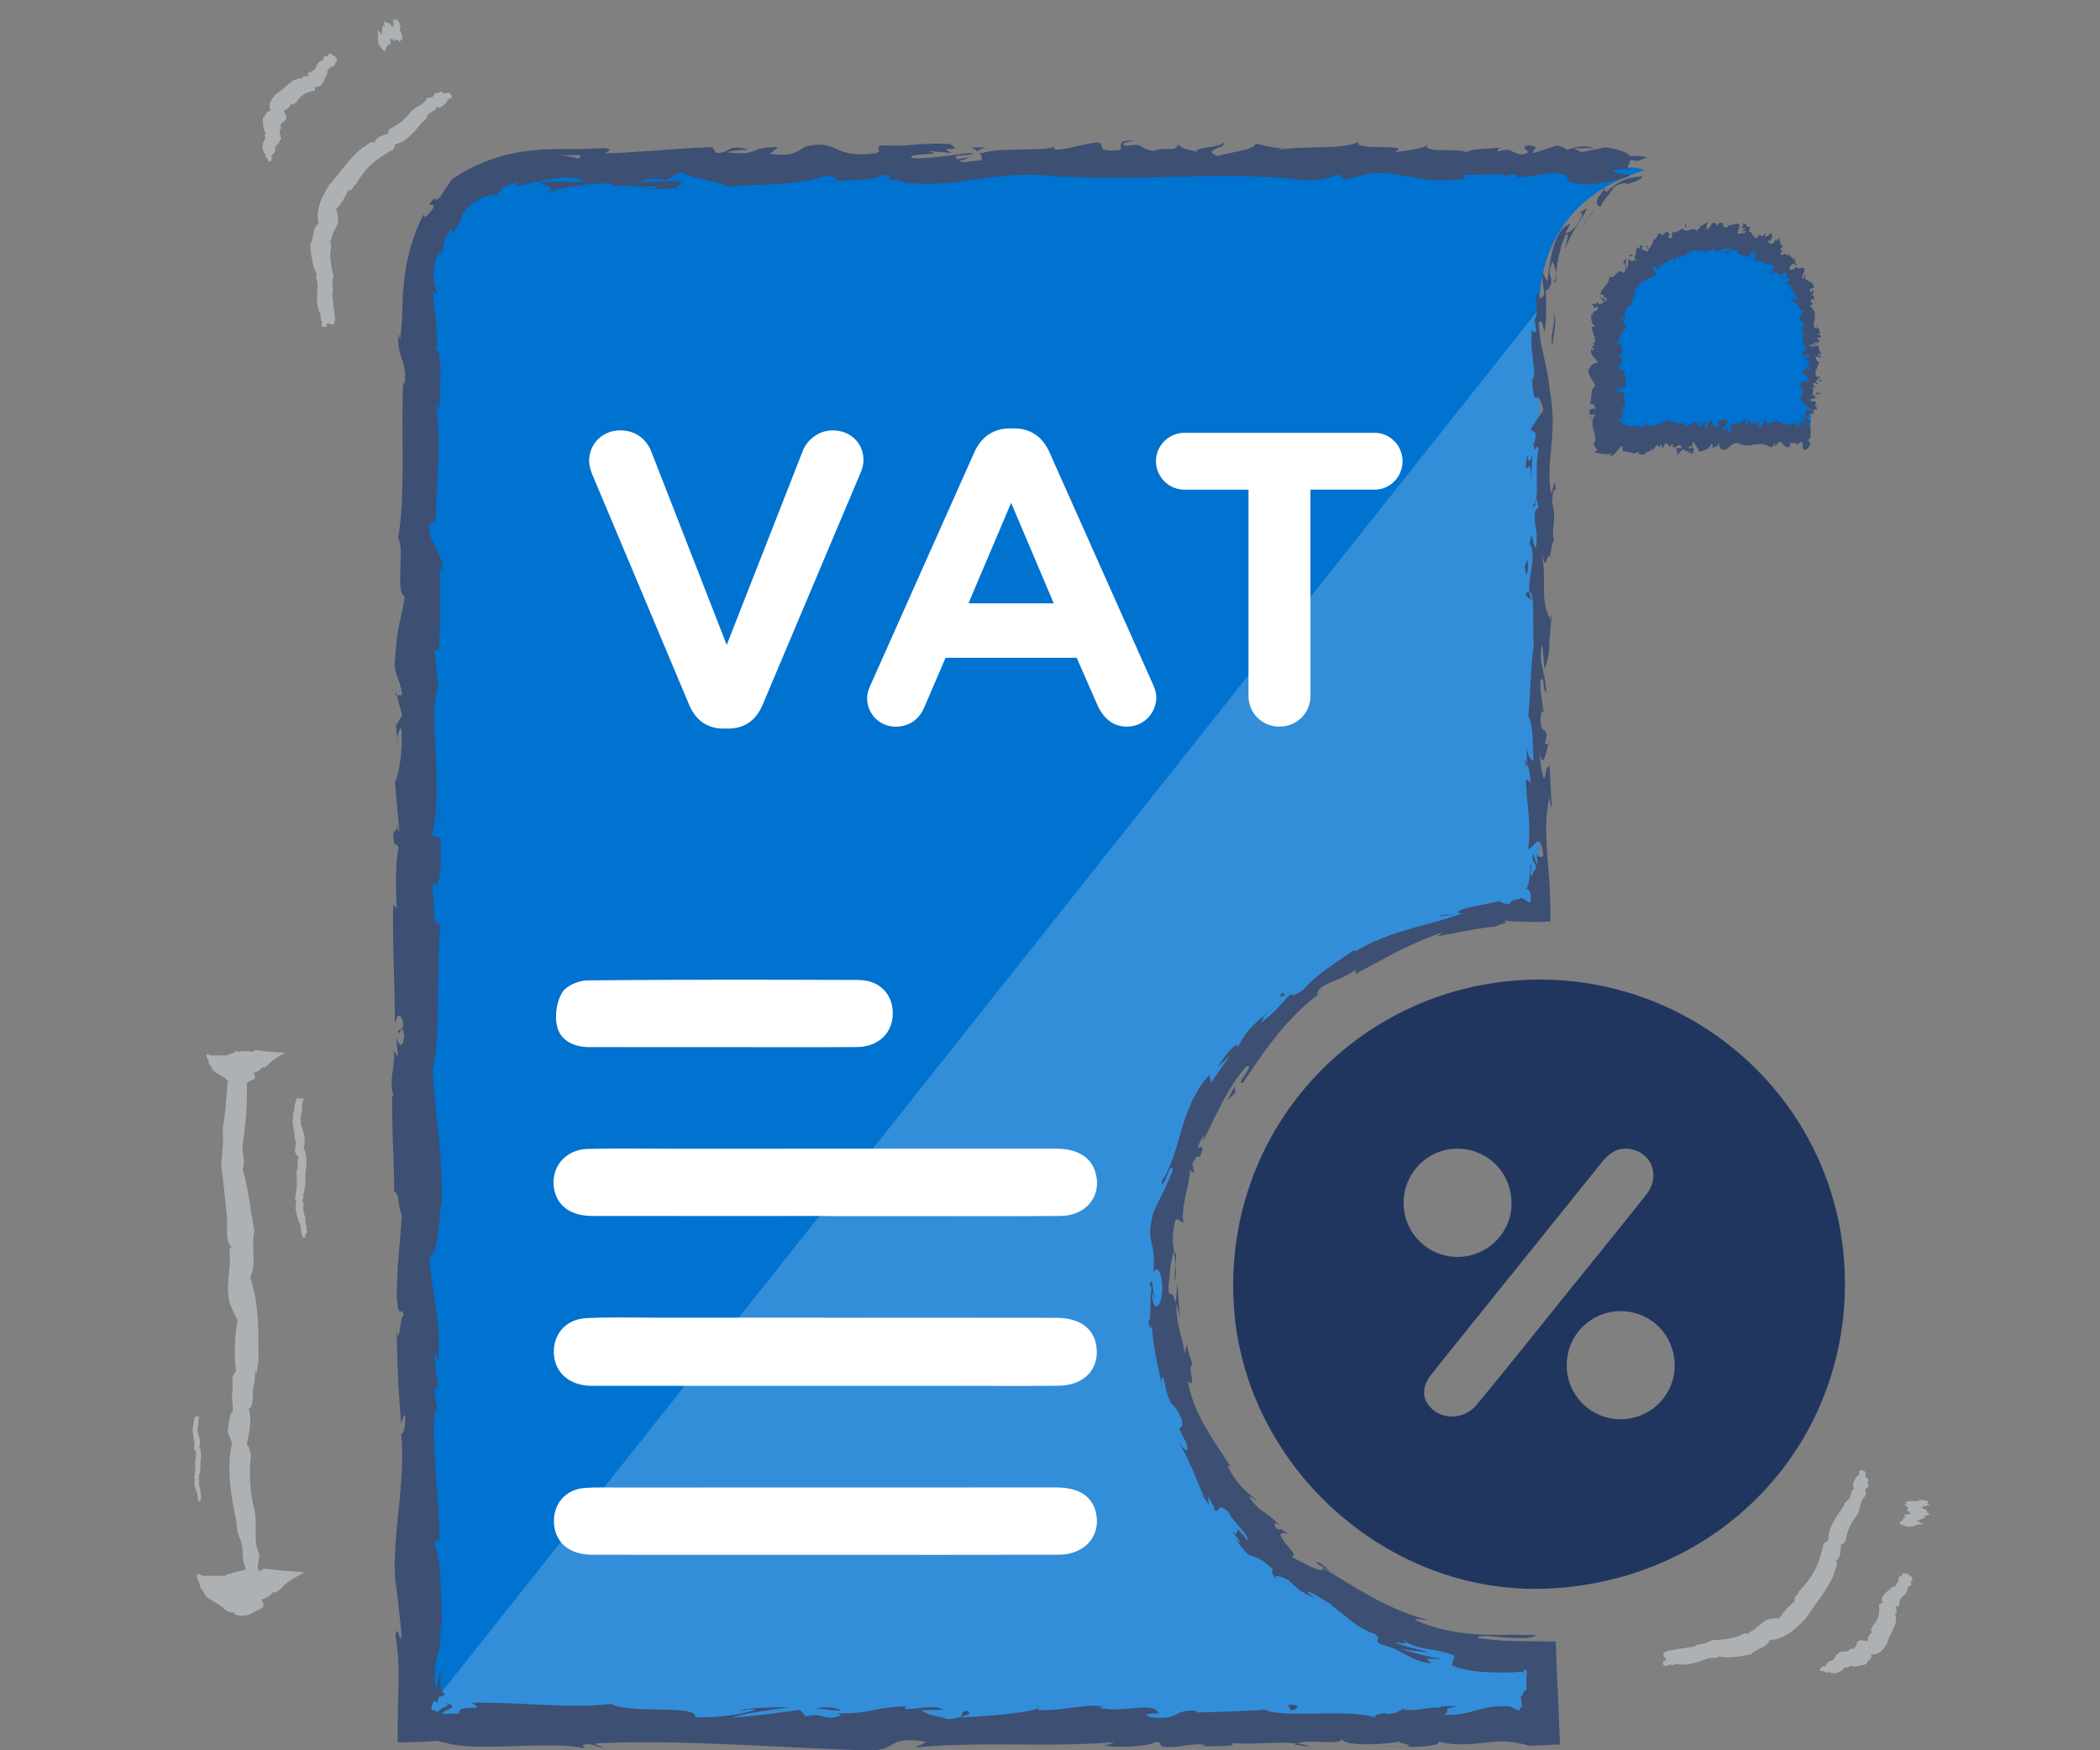
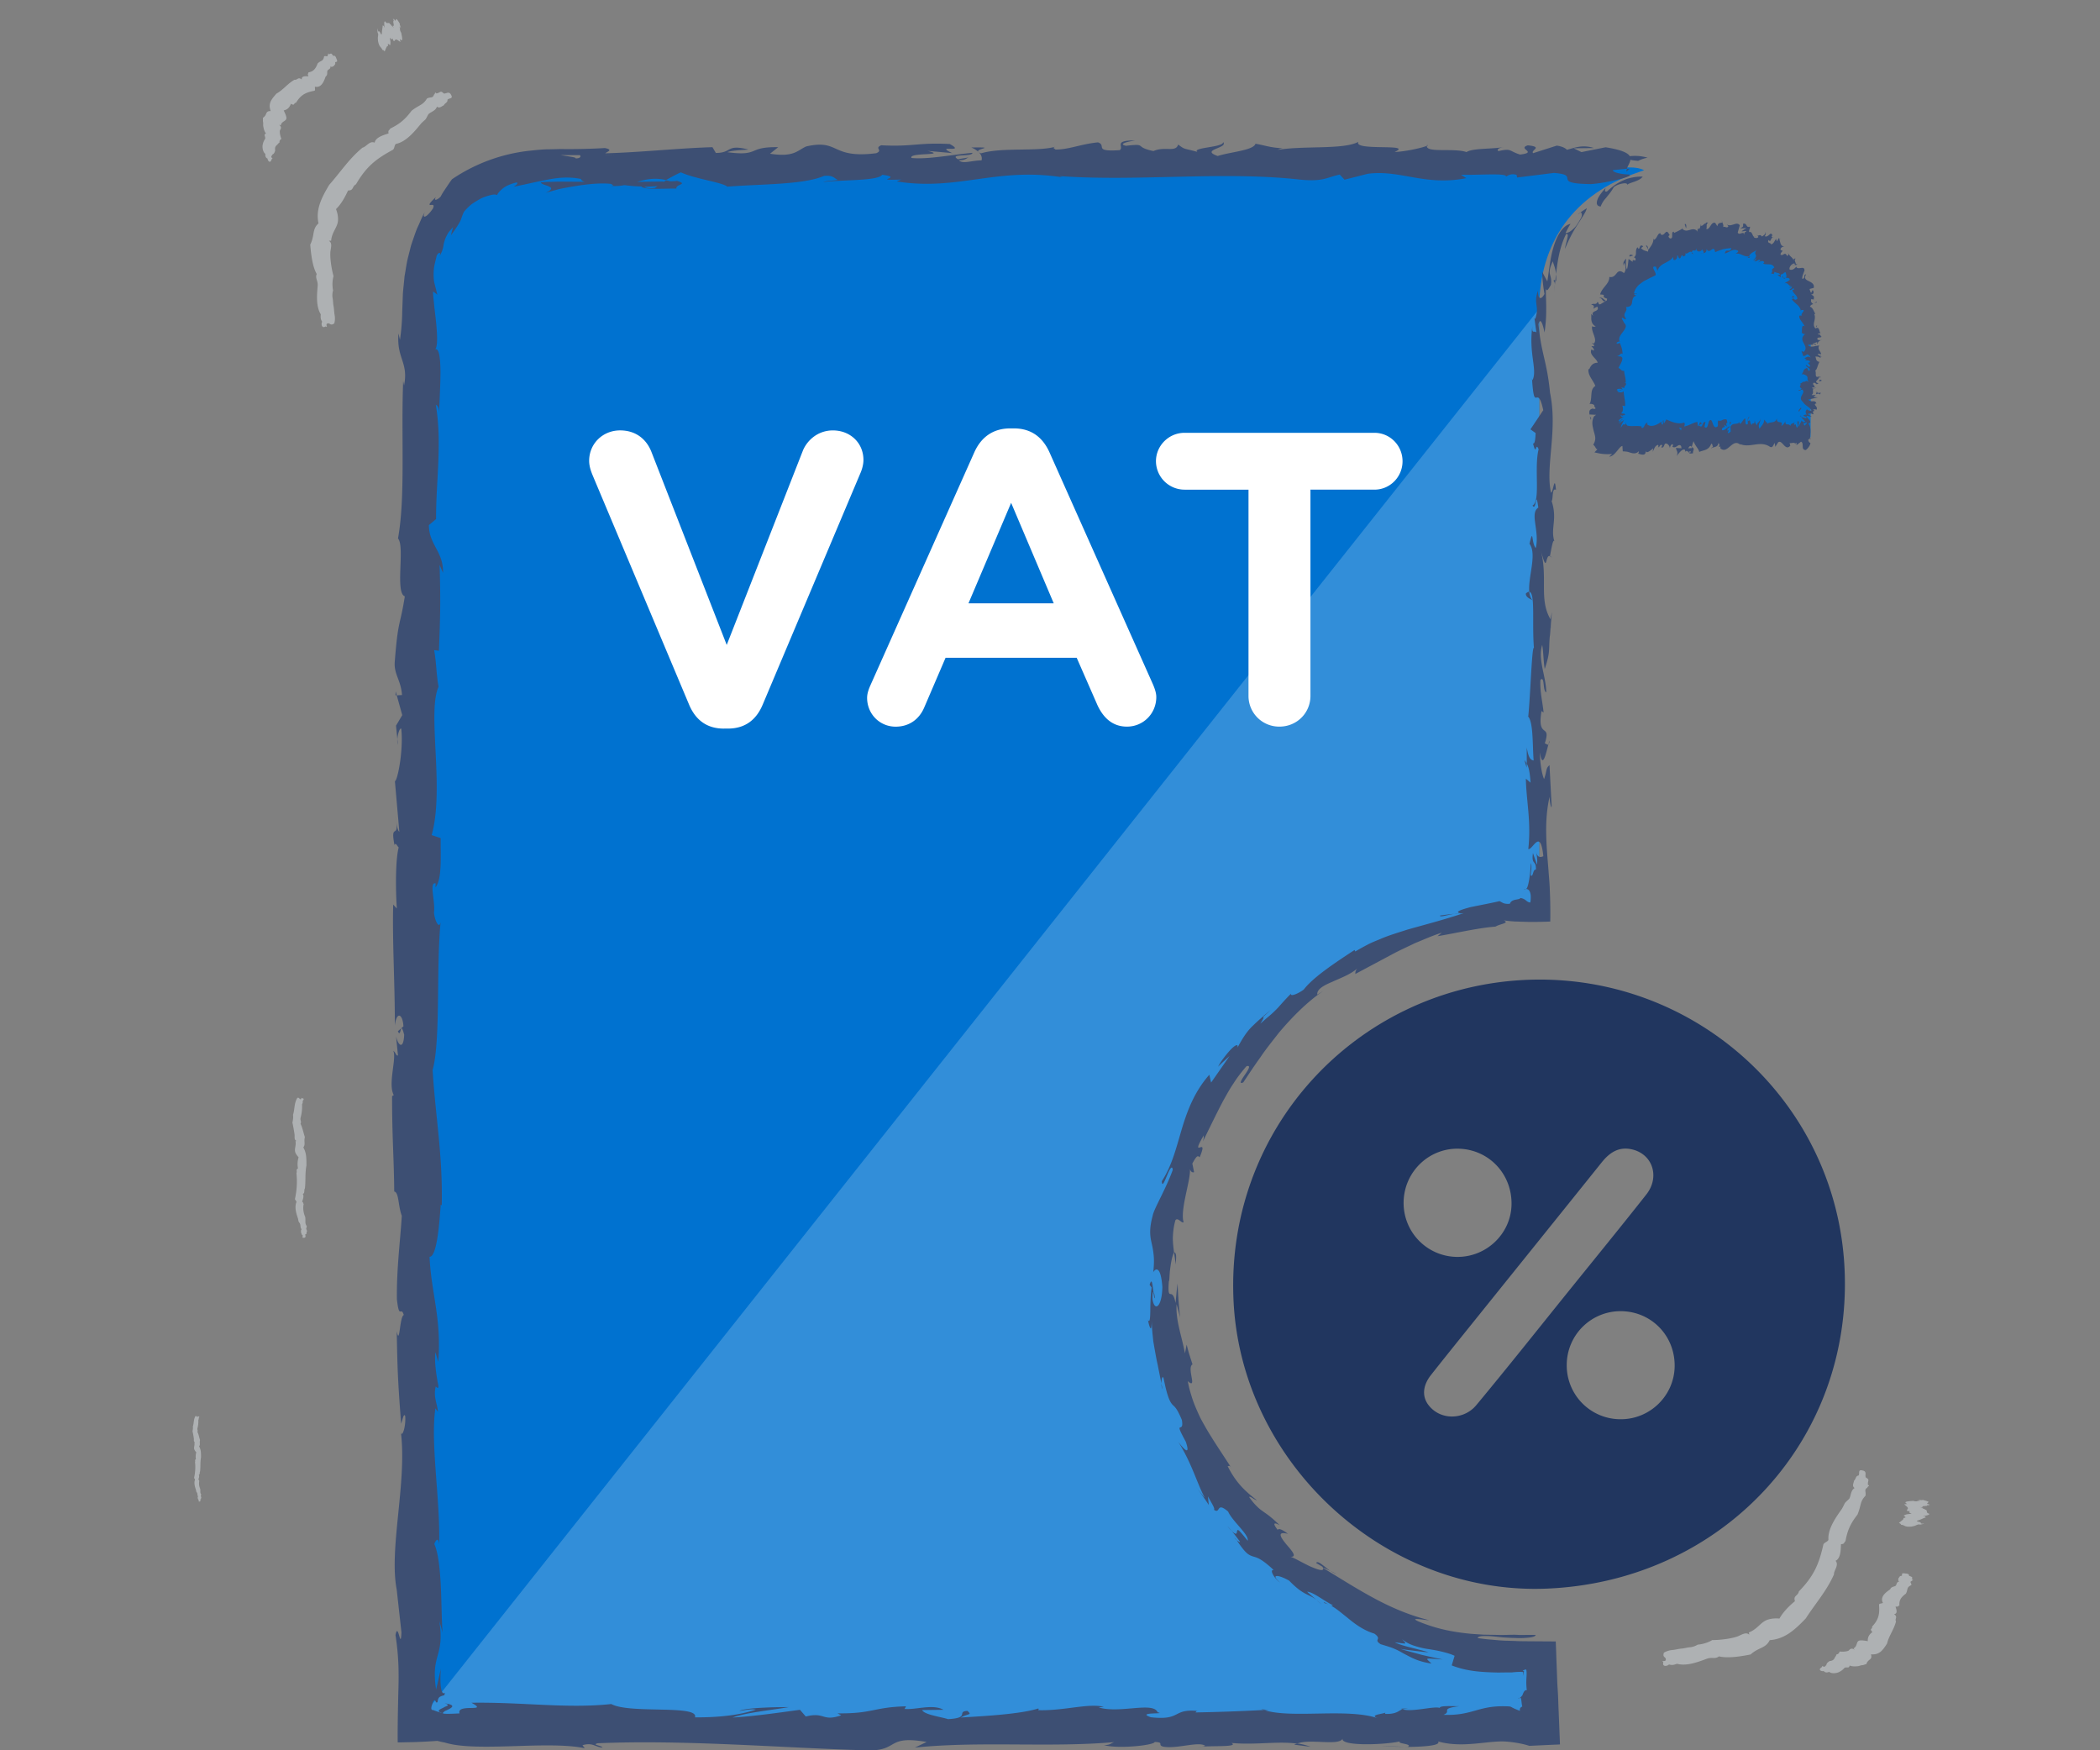
<svg xmlns="http://www.w3.org/2000/svg" width="120" height="100" fill="none" viewBox="0 0 120 100">
  <rect x="0" y="0" width="120" height="100" fill="#808080" stroke="none" />
  <g clip-path="url(#a)">
    <path fill="#AEB1B3" fill-rule="evenodd" d="M25.77 5.41c.163.266-.154.176-.203.301.028.143-.153.177-.202.302-.136.063-.262.201-.398.077-.066.236-.317.284-.478.426-.059.087-.108.209-.167.295-.094.094-.16.143-.251.237-.332.399-.841 1.058-1.452 1.176-.094.094-.066.236-.16.33-.98.527-1.532.968-2.118 1.978-.237.122-.115.358-.453.35-.182.41-.405.789-.687 1.066.08.209.115.39.115.573.014.444-.35.701-.394 1.232 0 0-.15-.007-.109.021.217.146.056.472.063.694-.014.302.056.847.182 1.306a1.85 1.85 0 0 0-.025.822.954.954 0 0 0-.024.451c.028.143.02.295.056.472.027.143.027.33.055.472a1.1 1.1 0 0 1-.017.486c-.23.157-.23-.027-.373 0-.182.035.055.288-.115.17-.269.164-.265-.208-.203-.26-.108-.166-.094-.281-.084-.43-.279-.465-.22-1.111-.174-1.642.014-.302-.157-.417-.056-.66-.23-.402-.32-1.055-.37-1.68.27-.537.091-.874.471-1.21-.15-.754.105-1.361.614-2.205.642-.722 1.13-1.489 1.902-2.124.216-.042.404-.413.694-.285.052-.309.513-.437.795-.527-.042-.215.046-.156.095-.278.512-.25.837-.5 1.22-1.02.454-.351.65-.313.876-.695.202-.114.338.007.405-.229.073-.014.038-.194.136-.062.251-.049.223-.195.411-.007.12.059.3-.16.423.076zm-6.552-2.073c.13.274-.045.156-.066.236.028.142-.052.122-.073.201-.073.014-.13.101-.189 0 0 .188-.115.17-.174.257-.028.042-.007.15-.028.23-.02.08-.06.086-.087.128-.094.277-.248.645-.6.565-.028.042.035.181-.028.23-.506.097-.778.225-1.06.69-.15-.007-.039.195-.29.056-.073.201-.196.337-.412.378.063.136.13.274.15.382.05.25-.261.201-.317.472 0 0-.122-.052-.08-.02.178.152.048.25.027.329-.014.114.028.33.091.465-.101.056-.122.135-.108.208-.101.056-.122.136-.16.143-.028.041-.13.1-.088.315-.094.278-.122.136-.202.302-.087.129.136.122 0 .188-.087.316-.251.048-.23-.028-.122-.052-.143-.16-.13-.274-.128-.087-.17-.302-.163-.451a.876.876 0 0 1 .146-.403c.053-.121-.122-.236.053-.309-.102-.128-.13-.274-.157-.416-.014-.073.007-.15-.014-.257-.014-.073.007-.15-.007-.222.268-.164.108-.393.446-.386-.164-.45.053-.68.328-.996.405-.229.635-.573 1.04-.798.157.045.188-.188.411-.007-.041-.215.224-.194.377-.184-.08-.208.014-.115-.007-.222.29-.056.412-.191.534-.514.188-.187.317-.1.37-.406.1-.056.202.073.209-.08.035-.007.007-.15.066-.048.115.013.088-.129.244.1.007.031.095-.097.178.146zm3.552-2.11c.163.267.055.1.07.173.062.136.02.108.07.174 0 0 .006.035-.088-.06.07.174.02.108.035.181.007.035.02.108.07.174l.02.107c.035.181.091.466-.1.243l.034.181c-.216-.146-.265-.208-.345-.045-.056-.1-.014.114-.108-.167-.021.08-.06.087-.157-.045.028.142.055.288.035.365 0 .187-.088-.06-.143.027l-.014-.073c.049.25-.007.15-.039.195-.028.041-.08.163-.129.284-.049-.066-.094-.093-.129-.086-.08-.209-.17-.115-.251-.51-.021-.296 0-.188.007-.337.007-.15-.007-.035-.035-.18-.028-.33.007-.15.021-.08-.007-.035.007.034.049.065.02-.08.087.06.143.16.042.028.007-.15.035-.007-.007-.222.045-.344.045-.531.063.135.014-.115.108.167-.042-.403 0-.372.039-.379.108.167.122.052.244.101.063.135.028-.042.157.229-.07-.174.028-.042.087.059-.07-.174-.014-.073-.07-.174.094.094.08.021.039-.194-.007-.07.083.024-.028-.177 0 0 .1.129.035-.007 0 0-.063-.135 0 0 .048.066-.014-.073.1.129.095-.09.036-.191.193.038zm83.856 83.193c.242.135.091.148.112.415.16.064-.034.079-.027.157-.221.132-.058.234-.115.47-.321.333-.227.517-.454 1.073-.42.533-.581.933-.686 1.517-.109.084-.028.156-.257.174-.012.31-.012.81-.309.948.215.252-.109.547-.091.776-.423.957-1.061 1.66-1.611 2.515-.711.75-1.258 1.18-2.062 1.243-.233.481-.626.397-1.092.818-.647.13-1.334.223-1.808.108-.218.172-.384.03-.684.133-.526.195-1.16.439-1.714.291-.151.052-.263.1-.46.037-.033.078-.411.186-.32-.13-.167-.141.157.027.142-.165-.012-.154-.203-.1-.11-.376.15-.09.337-.142.49-.154.155-.012.343-.066.497-.078.19-.015.341-.066.496-.078.154-.012.305-.063.45-.15.309-.025.608-.127.829-.26.502-.002 1.073-.087 1.376-.186.226-.057.517-.31.722-.135.043.036-.009-.115-.009-.115.526-.195.684-.631 1.137-.746.188-.054.381-.069.614-.048.203-.36.523-.695.886-.993-.106-.337.169-.282.224-.556.855-.876 1.149-1.553 1.403-2.69.066-.12.22-.132.287-.253-.054-.65.469-1.344.78-1.793.067-.12.1-.201.166-.322.07-.081.179-.168.251-.25.1-.201.079-.466.3-.601-.164-.103-.061-.265-.034-.421.109-.085.094-.277.248-.29.109-.083-.069-.378.248-.288.273.048.097.295.185.403zm2.473 5.617c.278.093.124.105.172.217.118.03-.036.042-.033.078-.151.051.009.114-.021.232-.297.138-.173.243-.309.487-.29.217-.393.38-.369.683-.115.009.006.075-.226.057.051.15.148.412-.082.43.245.172.021.268.112.416-.115.469-.399.8-.514 1.272-.242.364-.412.647-.917.61.106.338-.172.245-.263.56-.075.007-.151.052-.226.058-.115.009-.188.054-.266.06-.155.012-.309.024-.466-.04-.024.196-.188.055-.296.14a.915.915 0 0 1-.366.258c-.152.051-.381.07-.505-.036-.112.048-.227.057-.315-.051-.072.045-.39-.046-.097-.223.028-.156.082.07.188-.054.145-.127-.009-.115.248-.289.23-.018.26-.135.293-.177-.003-.04.07-.082.1-.202.076-.006.151-.051.178-.168.158.026.387.005.499-.04.073-.045.139-.204.342-.066.042.036-.045-.072-.045-.072.26-.135.118-.433.387-.454.115-.01.272.015.429.042-.018-.229.085-.391.266-.52-.212-.214.027-.157-.024-.308.39-.415.441-.728.399-1.263.033-.078.188-.054.224-.097-.182-.33.145-.59.402-.764.036-.042.033-.078.106-.123.072-.045.187-.054.224-.096.069-.081.024-.196.211-.247-.118-.03-.048-.111-.054-.186.072-.046.03-.118.181-.13.073-.045-.093-.183.221-.132.278.018.172.141.212.138zm1.017-4.119c.236.058.079.033.161.064.157.027 0 0 0 0-.157-.028.003.039.003.039-.236-.058-.115.009-.191.015-.23.018-.308.024-.184.093-.118-.03 0 0-.197-.024.118.03.278.093.082.07.314.05.121.065.278.092.085.109-.027.157.172.217.003.04.046.072-.374.144.311.013.042.037.199.06-.187.055-.296.139-.526.196.154-.012-.039.003.003.04.118.03.275.053.203.098.042.037.117.03.078.034.076-.006.269-.021-.072.045-.155.012-.043-.036-.191.015-.151.051-.036.042-.339.105-.423.033-.353-.087-.589-.105-.003-.04-.046-.072-.124-.106.109-.084.218-.171.254-.213.036-.042-.082-.07.184-.093a4.414 4.414 0 0 1-.075.006c.069-.082-.203-.1-.012-.154.072-.045.226-.057.381-.069-.161-.063-.164-.102-.091-.147-.312-.012-.079-.034-.2-.06.145-.127.064-.16-.142-.335.039-.002.154-.012.191-.015-.282-.132.027-.156.217-.171l.115-.01a.418.418 0 0 0 .197.025c.075-.006-.003-.04.19-.015-.121-.066-.081-.07-.081-.07.078.034.039-.002.196.025.076-.006-.121-.066.197.024.275.087.154.06.087.18zm-92.738-15.2c-.161.019-.052-.097-.087-.145-.07-.029-.053-.107-.088-.145 0-.067-.018-.164.035-.193-.088-.088-.053-.192-.088-.3-.017-.047-.052-.087-.087-.144-.018-.057-.018-.107-.035-.174-.088-.252-.214-.637-.088-.939 0-.066-.07-.106-.087-.173a4.58 4.58 0 0 0 .087-1.479c.053-.126-.052-.192.088-.27a1.314 1.314 0 0 1 .035-.638.94.94 0 0 1-.179-.252c-.087-.223.053-.396 0-.667 0 .01.07-.01.035-.029-.122-.057-.07-.242-.087-.347a9.23 9.23 0 0 0-.123-.687c.035-.145.053-.3.035-.444.105-.31.053-.659.249-.968.143-.019.087.067.178.079.07.019.018-.145.088-.048.161-.02.07.126.035.145a.25.25 0 0 1-.035.193c.017.26-.018.532-.088.793-.017.145.07.202 0 .319.105.192.162.492.25.763-.07.28.052.397-.088.59.178.308.178.598.178 1.033-.087.445-.035.851-.087 1.305-.07.098.017.271-.123.319.088.116 0 .328-.035.444.088.058.035.067.088.126-.053.252-.018.504.087.744.035.262-.035.348.088.523 0 .107-.07.136 0 .223-.018.038.07.067 0 .078-.035.107.035.136-.088.174.007.065.06.181-.063.19zm-5.972 15.07c-.098.011-.031-.06-.052-.088-.042-.017-.032-.065-.053-.088 0-.042-.01-.101.021-.118-.052-.054-.031-.118-.052-.183-.01-.029-.032-.054-.053-.088-.01-.036-.01-.065-.02-.107-.053-.153-.13-.39-.053-.572 0-.042-.042-.065-.053-.107.067-.302.088-.603.053-.904.031-.077-.032-.119.052-.166a.817.817 0 0 1 .021-.39.608.608 0 0 1-.108-.152c-.053-.136.031-.243 0-.409 0 .006.042-.005.02-.017-.076-.036-.041-.147-.052-.211a4.471 4.471 0 0 0-.077-.42.79.79 0 0 0 .021-.271c.067-.189.032-.403.15-.591.088-.012.053.041.11.047.041.012.01-.088.052-.028.098-.012.042.076.02.087a.16.16 0 0 1-.02.119c.01.16-.01.324-.053.484-.01.088.042.124 0 .195.067.118.098.301.15.467-.041.172.032.242-.052.36.109.19.109.367.109.632-.053.271-.021.52-.053.798-.042.059.01.166-.077.194.053.07 0 .2-.02.271.052.037.02.042.052.077a.754.754 0 0 0 .052.454c.021.16-.02.211.053.318 0 .065-.042.082 0 .136-.01.023.042.042 0 .047-.021.065.021.082-.053.107.007.038.039.109-.035.117z" clip-rule="evenodd" />
-     <path fill="#AEB1B3" fill-rule="evenodd" d="M13.82 92.31a1.29 1.29 0 0 1-.431-.078c.049 0 .049-.101-.042-.101-.098 0-.193 0-.291-.053-.042-.027-.091-.05-.14-.077-.098-.053-.144-.132-.193-.181-.186-.132-.616-.363-.998-.649a1.057 1.057 0 0 0-.284-.463.769.769 0 0 0-.14-.441c-.05-.154-.098-.282 0-.336.164.046.217.073.277.101l1.324-.005c.017-.023.031-.054.06-.07.048-.026.14-.026.234-.052.186-.077.431-.128.666-.182.042-.005.09-.013.133-.017a.302.302 0 0 1 .056-.112c-.235-.39-.14-.857-.235-1.347-.049-.233-.14-.414-.235-.672-.049-.26-.049-.494-.098-.776-.234-1.113-.567-2.896-.234-4.27 0-.309-.193-.464-.235-.776.284-2.248.375.078.235-2.147.14-.568-.144-.88.234-1.24-.098-.984-.098-1.942.098-2.922-.192-.363-.381-.75-.476-1.113-.235-.984.144-1.81 0-3.027 0 .026.193-.05.098-.102-.333-.259-.186-1.085-.235-1.58-.049-.697-.192-1.964-.332-3.153.09-.675.14-1.347.09-2.018.176-.859.193-1.793.298-2.705l-.01-.006c-.067-.04-.102-.096-.14-.132-.14-.095-.449-.267-.725-.473a.745.745 0 0 0-.21-.34.538.538 0 0 0-.102-.322c-.035-.112-.067-.208 0-.246a.798.798 0 0 1 .207.076l.966-.003c.01-.014.018-.031.043-.054.034-.019.101-.019.175-.036a.946.946 0 0 1 .14-.05c.01-.026.017-.055.031-.082.109-.03.176-.017.225.017.031-.005.06-.013.09-.019a1.75 1.75 0 0 1 .694.02c.102 0 .102-.077.21-.096.382.04.624.076.9.095l.761.056-.448.267a1.825 1.825 0 0 0-.557.471c-.175.04-.035.136-.316.095a.566.566 0 0 1-.175.191c-.101.056-.207.092-.308.132.066.076.101.15.101.244 0 .04-.035.076-.073.095-.032.04-.067.056-.14.077-.067.019-.102.055-.14.076-.035.023-.078.042-.123.065.042 1.158-.056 2.337-.235 3.495-.049.672.186.931 0 1.448.284.853.431 2.251.666 3.493-.186 1.24.143 1.784-.235 2.69.473 1.398.473 2.742.473 4.707-.235 2.02-.091-.699-.235 1.371-.185.414.05 1.216-.332 1.448.234.544 0 1.475-.098 2.019.241.26.098.313.241.568-.143 1.113-.049 2.251.235 3.364.098 1.215-.098 1.55.235 2.354 0 .431-.158.595-.035.925.01 0 .024.004.035.006.143 0 .143-.101.284-.128.525.05.858.101 1.24.128l1.044.078-.624.363a2.506 2.506 0 0 0-.757.644c-.241.054-.049.182-.43.128-.05.105-.144.181-.235.26-.144.078-.284.128-.428.18a.46.46 0 0 1 .144.337c0 .053-.05.105-.098.127-.05.027-.098.079-.193.106-.091.026-.14.076-.186.1l-.283.155a1.25 1.25 0 0 1-.473.08z" clip-rule="evenodd" />
    <path fill="#21365F" d="M105.402 72.465c-.47-9.697-8.848-17.115-18.623-16.457-9.334.63-16.725 8.49-16.294 18.248.41 9.319 8.643 16.895 17.912 16.507 9.979-.416 17.484-8.432 17.005-18.298zm-25.196-3.779c.024-1.716 1.42-3.083 3.121-3.057 1.742.03 3.085 1.443 3.046 3.205-.037 1.658-1.44 2.999-3.121 2.977a3.08 3.08 0 0 1-3.046-3.125zm4.165 11.582c-.051.06-.105.117-.16.172-.714.673-1.872.661-2.514-.08a1.467 1.467 0 0 1-.095-.118c-.387-.54-.243-1.162.166-1.68.793-1.007 1.598-2.002 2.4-3 2.453-3.051 4.91-6.099 7.36-9.153.438-.547.953-.9 1.686-.75 1.214.251 1.664 1.57.856 2.594-1.482 1.878-2.995 3.73-4.498 5.594-1.727 2.144-3.44 4.301-5.201 6.421zm8.2.818a3.073 3.073 0 0 1-3.043-3.124 3.076 3.076 0 0 1 3.121-3.05c1.72.026 3.056 1.399 3.046 3.127-.01 1.697-1.418 3.072-3.124 3.047z" />
    <path fill="#0072D0" d="M103.458 24.98h-11.55c-.03-.196-.085-.397-.083-.596.027-2.018-.083-4.051.132-6.048.318-2.975 3.053-5.074 6.086-4.902 2.915.165 5.306 2.542 5.403 5.466.066 2.009.012 4.02.012 6.08z" />
    <path fill="#0072D0" d="M93.13 9.566c-20.391 0-40.785-.004-61.176.008-4.834.004-8.103 3.284-8.103 8.094-.005 26.61-.003 53.221-.003 79.832v.934h64.064v-3.72c-11.928-.104-20.798-9.656-21.284-20.144-.244-5.237 1.15-9.986 4.381-14.135C75.271 54.96 81 52.309 87.951 52.05v-1.152c0-11.085-.003-22.171.002-33.255.002-3.81 2-6.561 5.62-7.784.126-.043.25-.09.374-.135-.287-.136-.552-.158-.817-.158z" />
    <path fill="#328ED9" d="M23.848 98.432H87.91v-3.72c-11.928-.105-20.797-9.658-21.284-20.144-.243-5.238 1.15-9.987 4.381-14.135 4.263-5.475 9.992-8.126 16.942-8.385v-1.152c0-11.086-.002-22.17.002-33.255l-64.104 80.79z" />
-     <path fill="#fff" d="M32.119 56.712c.231-.392.951-.695 1.457-.7 5.155-.05 10.31-.043 15.465-.023 1.207.004 1.975.796 1.975 1.907 0 1.128-.817 1.917-2.065 1.926-2.547.017-5.094.005-7.641.005-2.547 0-5.094.003-7.642-.002-.87 0-1.64-.363-1.836-1.193-.144-.598-.024-1.392.287-1.92zm28.234 18.58c1.326.002 2.138.585 2.294 1.6.202 1.307-.674 2.263-2.158 2.28-2.092.024-4.187.005-6.279.005l-20.111.002c-.212 0-.426.005-.635-.022-1.105-.133-1.805-.874-1.817-1.905-.01-1.065.715-1.883 1.86-1.943 1.27-.066 2.548-.027 3.822-.027 3.277-.002 6.552 0 9.829 0v.007c4.398-.002 8.796-.007 13.195.003zm.145 13.535c-4.456.012-8.916.005-13.372.005-4.428 0-8.855.005-13.283-.003-1.306-.002-2.126-.697-2.187-1.803-.06-1.091.657-1.934 1.756-2.014.604-.043 1.212-.024 1.82-.024 8.369-.002 16.74-.005 25.108-.005 1.319 0 2.09.509 2.294 1.474.275 1.31-.652 2.365-2.136 2.37zm.089-19.354c-3.095.022-6.19.007-9.281.007H47.21v-.007c-4.459 0-8.918.005-13.377-.002-1.175-.003-1.934-.53-2.146-1.433-.292-1.257.56-2.365 1.905-2.397 1.576-.036 3.155-.01 4.732-.01l22.02-.002c1.244 0 2.03.496 2.268 1.409.348 1.312-.55 2.423-2.026 2.435z" />
    <path fill="#3D4F73" d="M93.13 8.923c-.088.04-.107.108-.044.162.063.055.224.08.523.106.158-.082.34-.145.538-.181a2.564 2.564 0 0 0-1.017-.087zm-1.385 1.82c-.197.225-.399.467-.467.68-.07.21-.032.36.19.375.107-.286.233-.4.345-.54.112-.142.236-.273.411-.576.197-.138.407-.186.548-.206.143-.017.23.017.216.088.056-.078.236-.121.416-.187.18-.065.368-.147.465-.288a2.668 2.668 0 0 0-.518.039c-.173.034-.358.07-.53.15a3.423 3.423 0 0 0-.519.274 4.795 4.795 0 0 0-.477.39c-.184.035-.085-.127-.08-.2zm-8.649 41.47l.313-.027a1.543 1.543 0 0 0-.313.027zM65.99 74.161c-.015-.23-.049-.324-.078-.336.027.215.051.39.078.336zm.436 5.197c-.022-.111-.041-.203-.06-.305.002.121.019.242.06.305zm16.67-27.145c-.273.014-.538.063-.808.094-.024.121.419-.041.808-.094zm5.827-36.15c.012-.15-.002-.28-.007-.397-.022.121-.025.242-.039.366a.142.142 0 0 1 .046.031zM87.239 43.86v-.24a1.169 1.169 0 0 0-.132-.198l.132.438zm-.047-9.949c-.012.226.263.303.382.39-.112-.128-.166-.293-.188-.491-.053-.003-.114.026-.194.101zm.48-15.774l-.04-.28c.015.072.025.195.04.28zm-.491 32.648a.218.218 0 0 0-.097.014.109.109 0 0 0 .097-.014zM81.54 8.29c-.007.02.002.032 0 .05.059-.027.078-.047 0-.05zm11.59 1.347l-.16.014c-.017.051-.034.102-.034.153l.194-.167zm-22.462 78.36l-.025-.037c-.187-.179-.092-.067.025.037zm-45.261 9.309c0 .015.07.03.1.044a.198.198 0 0 1 .07.04c.026.027.012.05-.027.073-.02.013-.046.022-.075.034l-.05.017-.023.015a.826.826 0 0 1-.115.06c-.082.041-.175.082-.206.13-.027.05.002.105.228.173-.02-.027.03-.066.088-.114.017-.024.092-.048.146-.075.058-.027.114-.053.163-.082.097-.056.163-.114.129-.167-.017-.027-.059-.054-.134-.078a.97.97 0 0 0-.139-.034 1.382 1.382 0 0 1-.09-.017l-.049-.007-.016-.012zm63.441-81.021c-.022.122-.022.247-.041.37.026-.166.031-.28.041-.37z" />
    <path fill="#3D4F73" d="M25.31 97.89l.098.026-.098-.027zm61.432-.865a.175.175 0 0 0 .12-.024c-.027-.007-.061.005-.12.024zm-11.519-5.613l.311.264a3.397 3.397 0 0 0-.311-.264zm5.412 6.24c-.214-.022-.285-.058-.576-.022a.414.414 0 0 0 .087.034c.107-.036.246-.053.49-.012zm-8.567.002c.047.022.105.037.159.056l.272-.014-.43-.041zM55.504 8.426c.187.078.304.162.396.245-.133-.194 1.124-.264-.396-.245zm33.268 7.613c.06.058.082.128.075.247.012-.088.022-.175.032-.257-.037-.029-.076-.041-.108.01zM80.288 99.8l-1.36-.042c.38.029.873.041 1.36.041zM22.737 42.548l-.031-.31a.764.764 0 0 0 .031.31zm52.148 57.251a3.258 3.258 0 0 0-.766-.189c-.056.022-.122.039-.158.07l.924.119zM55.904 8.674c-.003 0-.003-.003-.003-.003s-.003 0 .003.003z" />
    <path fill="#3D4F73" d="M64.868 8.025c-1.296-.008-.608.35-.883.554-1.547.101-.718-.264-1.243-.446-.966.095-1.708.424-2.428.41-.053-.059-.194-.08-.029-.155-1.022.285-3.034.014-4.223.372-.088-.031-.134-.06-.156-.09.192.18.221.361.183.492-.582.007-1.078.225-1.297-.007.355.007.387-.087.552-.16l-.608.102c-.55-.337.832-.116.832-.366-1.187.11-2.571.388-3.484.293-.19-.329 2.129-.111.915-.404l1.408.126c-1.077-.518.857.036-.133-.518-1.854-.095-2.073.167-3.922.072-.416.184.139.272-.28.453-2.627.33-2.07-.825-4.001-.387-.502.22-.694.634-2.07.416l.469-.373c-1.795-.036-1.024.535-2.905.286.334-.145 1.411-.123 1.139-.167-1.22-.293-.861.21-1.798.21l-.195-.329c-1.91.054-4.014.29-6.13.351.117-.096.48-.2-.015-.302-.666.04-1.357.06-2.055.06l-.526-.002-.581.014c-.39-.002-.784.046-1.175.085a9.784 9.784 0 0 0-4.401 1.627c-.12.16-.231.329-.34.491-.11.162-.22.322-.307.499-.178.19-.426.28-.273.029-.44.4-.394.457-.304.45.095-.005.248-.049.132.206-.36.527-.64.607-.468.217-.136.22-.238.487-.364.763-.134.271-.224.578-.336.89l-.08.238c-.02.082-.042.162-.061.244l-.127.499c-.078.336-.121.685-.185 1.026-.026.346-.075.692-.095 1.029l-.036.983a11.828 11.828 0 0 1-.129 1.61l-.085-.364c-.117 1.445.586 1.632.319 2.973l-.051-.257c-.125 3.137.138 6.603-.295 8.997.411.455-.182 3.105.39 3.306-.285 1.791-.387 1.278-.58 3.8-.026.673.358 1.005.419 1.837l-.3.02.314 1.13-.357.603.078.782c.017-.313.133-.661.221-.615.136 1.22-.21 2.975-.362 3.004l.253 2.887c-.122-.063-.163-.547-.239-.93.307 1.543-.316.282-.036 1.693.068-.189.177.101.238.133-.182.704-.182 2.307-.107 3.493l-.207-.228c-.053 2.142.1 4.514.095 6.918.098-.862.455-.663.49.041l-.317.28c.197.456.12-.735.36.2-.037.897-.36.602-.465.086l.11 1.092c-.095.063-.144-.191-.265-.259.197.448-.32 1.883.024 2.53l-.095.06c-.002 2.401.107 3.493.122 5.448.275.04.214.804.433 1.387-.088 1.438-.302 3.036-.28 4.766.136 1.218.231.356.394.903-.248.09-.226 1.82-.404.922.042 2.08.049 2.656.253 5.287.102-.286.146-.608.231-.441.042.477-.104 1.087-.224 1.017l-.026-.126c.374 2.953-.728 6.813-.207 9.164l-.027-.131.27 2.437c-.044 1.121-.187-.672-.34.158.206 1.314.192 2.352.16 3.335-.007.392-.017.777-.024 1.162-.007.414-.012.833-.012 1.251l.002.315c.005.022-.01.063.01.068h.08l.163-.003.657-.014a32.95 32.95 0 0 0 1.355-.07c.083.021.173.043.27.065l.149.029c.038.01.063.02.097.027.124.034.258.063.399.09.282.048.598.08.936.098.674.037 1.44.022 2.226 0 1.57-.046 3.211-.125 4.348.11l-.132-.172c.589-.17.71.099 1.144.138-.061-.134-.638-.155-.273-.25 4.98-.208 10.276.252 15.382.407 1.866.046 1.06-.89 3.413-.48l-.669.32c3.769-.382 7.705.012 11.393-.312-.22.072-.227.17-.587.17.779.232 2.88.011 2.895-.18.575.022.134.172.487.269.78.138 1.96-.298 2.377-.066.07.04-.22.076-.363.095.509-.111 2.372.029 1.886-.24 1.384.129 2.649-.118 3.75.039.721-.3 2.37.145 2.6-.28-.1.437 2.427.353 3.3.147-.292.133.762.138.419.32 1-.008 1.914-.088 1.74-.313.919.261 1.843.157 2.668.07.41-.043.798-.082 1.148-.067.255.014.883.08 1.399.249.62-.03 1.233-.058 1.749-.08l-.07-1.752a59.672 59.672 0 0 1-.032-.833l-.008-.203-.007-.12-.014-.236c-.01-.165-.02-.274-.03-.579l-.029-.77c-.01-.249-.02-.498-.026-.747l-.015-.366-.007-.181-.003-.09c-.017-.014-.06-.005-.09-.007l-1.498-.01c-.244-.005-.482 0-.73-.017l-.45-.014c-.287-.003-.572-.032-.854-.058a10.9 10.9 0 0 1-.847-.095c.044-.106.236-.118.504-.116.27.002.61.046.946.08.168.01.336.02.492.026l.262.008c.132.007.25.007.363.002.438-.017.744-.065.751-.179-.294 0-.579 0-.858.002-.068.003-.141-.004-.212-.007l-.105-.005h-.058c-.07 0-.139.003-.207.003-.272.007-.535.014-.785.005l-.743-.013c-.243-.016-.479-.031-.717-.048-.949-.092-1.905-.25-3.02-.712-.566-.26.4-.063.619-.067-1.165-.288-2.24-.76-3.228-1.3-.993-.537-1.91-1.13-2.837-1.685.032-.031.236.085.435.18-.352-.235-.734-.65-.824-.463l.36.213c.177.322-.243.184-.742-.036-.484-.237-1.041-.557-1.114-.535.462.043.09-.358-.227-.729-.309-.382-.544-.74.11-.58-.22-.172-.53-.359-.584-.223-.26-.33-.28-.482.11-.271-.54-.526-.77-.654-.959-.792a2.34 2.34 0 0 1-.311-.252 3.695 3.695 0 0 1-.475-.566c.08-.053.275.15.45.194-.557-.443-1.153-.903-1.678-1.959.087.032.082-.123.26.175-.538-.843-1.031-1.55-1.481-2.32-.11-.193-.222-.389-.329-.592a15.514 15.514 0 0 1-.287-.64 6.402 6.402 0 0 1-.248-.699 5.939 5.939 0 0 1-.192-.777c.581.516-.078-.76.27-.958l-.18-.56c-.059-.186-.102-.377-.156-.566l-.095.497c-.187-1.012-.542-1.903-.477-2.81l.202.76a22.324 22.324 0 0 1-.143-1.944c-.059.368-.078.74-.12 1.113-.107-.527-.22-.498-.301-.51-.073-.013-.139-.068-.076-.778.017.146.022-.123.05-.493.043-.37.106-.845.24-1.109v.005c-.032-.264-.068-.535-.068-.835.012-.3.039-.632.15-1.012.151-.179.368.225.468.11-.105-.274-.02-.882.11-1.5.128-.616.289-1.24.245-1.6.002.23.182.299.24.243l-.099-.486c.238-.434.306-.482.418-.356.28-.668.137-.603.015-.564-.117.04-.216.05.229-.707-.037.133.024.09-.056.363.384-.782.747-1.54 1.13-2.27.203-.361.395-.724.626-1.058.217-.344.467-.663.732-.968.287-.08.095.215-.095.496-.197.278-.362.564-.087.426.316-.472.635-.961.98-1.435.329-.492.706-.95 1.07-1.419.765-.903 1.606-1.748 2.533-2.38l-.355.224c-.034-.298.336-.516.83-.722.481-.227 1.085-.426 1.508-.823-.22.177-.166.434-.132.346l2.127-1.135c.387-.208.812-.397 1.265-.617.464-.184.956-.416 1.515-.59l-.243.2c.898-.143 2.333-.477 3.311-.547.27-.164.834-.2.472-.356.195.027.387.046.576.059l.071.004.1.003.194.007.397.012c.265.005.535.002.805-.002l.401-.012.1-.005c.025.005.017-.017.017-.032v-.048l.003-.194a29.336 29.336 0 0 0-.03-1.542c-.01-.283-.021-.42-.036-.61a43.46 43.46 0 0 1-.041-.535c-.117-1.423-.25-2.802.065-4.168.003.327.117.777.117.518l-.122-2.323c-.223.184-.136.305-.31.794-.135-.296-.237-.952-.237-1.525.149 1.045.36-.01.487-.46-.068.075-.146-.08-.214-.041.399-1.215-.453-.204-.183-1.862l.12.088c-.061-.62-.217-1.191-.183-1.862.26-.278.121.661.336.702-.015-.939-.494-1.854-.234-2.704.073.4.073.974.146 1.373.307-.927.229-1.034.277-1.721l-.007.068.139-1.59-.083.404c-.679-1.177-.124-2.394-.567-3.98.421 1.54.243.255.538.373.083-.404.173-1.019.255-.845-.238-.747.188-1.248-.16-2.306.095-.049.01-.802.248-.632-.076-.973-.166.23-.285.148-.323-1.501.394-3.527-.05-5.684-.183-1.861-.504-2.205-.663-3.933.151-.583.346.477.346.477.07-.47.097-.881.095-1.288.007-.394-.02-.774-.02-1.208.066.182.149.008.29-.227.095-.654-.28-.518.107-1.346.044.177.163.414.187.738.085-.76.202-1.546.57-2.292.13-.046.109.087.065.274-.036.188-.117.418-.121.566.162-.407.41-.925.69-1.343.266-.431.526-.784.548-.976l-.256.167-.24.19c.226-.262.28.03.148.239-.1.172-.183.317-.27.426-.085.111-.18.184-.253.249-.154.123-.29.152-.343.145.092-.174.175-.356.29-.52-.414.068-.757.617-.96 1.278-.21.663-.267 1.42-.369 2.006-.1-.186-.214-.382-.3-.578.018.443.062.876.14 1.297-.069.126-.156.235-.232.233-.08 0-.148-.112-.14-.426-.156.44-.103.648-.084.832.025.187.056.351-.055.734-.034.084-.054.046-.071-.032l.12.872c-.086-.172-.285.145-.227-.39-.233 1.564.304 2.522-.002 3.11l-.025-.13c.136 2.168.297.21.645 1.837l-.732 1.094.296.213c-.01.222-.034.665-.15.585.204.833.129-.142.32.342-.27 1.077.127 2.97-.347 3.212.226.387.175-1.031.33.12-.508.328.088 1.33-.145 2.315-.263-.303-.124-1.235-.358-.25.445.593-.097 1.917-.012 2.748.353.038.148 1.805.265 3.197-.12-.087-.195 2.621-.323 3.916l-.059-.038c.358.251.29 1.587.365 2.56-.214-.038-.3-.213-.394-.74l.002.915c.115.215.176.5.217 1.094l-.268-.23c.015 1.217.314 2.452.137 4.018.248.087.693-1.247.86.411-.133.06-.364.124-.42-.31.017.143.112.506.053.792l-.226-.66c-.1.713.19.372.168.943-.192-.012-.136.421-.29.342-.019-.146.08-.5.005-.717-.034.624-.148 1.503-.294 1.481.11-.002.258.051.285.397.002.213-.01.327-.032.378a.363.363 0 0 1-.187-.075c-.085-.066-.16-.148-.368-.184-.077.133-.5.027-.605.33-.363.035-.445-.09-.596-.15-.32.081-1.066.222-1.64.34-.57.15-.96.286-.572.361l.166-.014c-.03.012-.066.019-.1.033h.005-.005c-1.005.337-2.056.608-3.109.906-.518.169-1.049.32-1.547.537-.25.106-.504.198-.74.327-.238.123-.47.254-.696.387l-.043-.085c-1.051.692-2.346 1.535-2.903 2.261-.291.22-.773.43-.732.237-.338.344-.513.545-.725.784a6.19 6.19 0 0 1-.396.385 9.743 9.743 0 0 1-.282.24l-.348.307c.265-.411.182-.377.146-.358-.035.022-.032.017.457-.436-.487.402-.774.659-1.058.937-.287.276-.52.617-.845 1.215.052-.252-.162-.123-.42.148-.249.276-.56.675-.691.949.209-.216.44-.41.659-.613l-1.058 1.518c-.034-.148-.07-.3-.1-.448-.878.99-1.29 2.137-1.6 3.188-.312 1.06-.548 2.023-1.117 2.895.017.36.15.029.29-.305.133-.337.306-.666.335-.34-.394 1.1-1.08 2.228-1.143 2.605-.22.8-.151 1.198-.059 1.598.046.2.085.402.11.656.029.256.024.566-.022.985.124-.216.428-.395.52.84-.017 1.147-.445 1.45-.562.707-.017-.284.015-.42.056-.41-.056-.377-.085-.883-.221-.413l.114.152c-.048.293-.073.847-.075 1.285-.005.438-.025.758-.134.574.088.45.163.537.185.436.024-.104.034-.402.041-.738a8.405 8.405 0 0 0-.007.549c.01.174.022.339.037.499.017.16.034.314.048.467.027.15.051.3.078.448.053.297.105.597.178.915.063.321.131.665.209 1.052-.005-.259.068-.513.131-.273.224 1.133.387 1.35.501 1.479.124.128.236.16.535.869.159.88-.523-.133.227 1.251.309.913-.2.32-.436-.002.786 1.23 1.11 2.478 1.53 3.214-.172-.194-.323-.404-.486-.608.144.184.26.359.377.523.117.165.221.322.328.484l-.05-.49c.216.394.427.713.342.76.397.285.11-.5.813.108.243.557 1.206 1.32 1.117 1.665-.292-.363-.436-.53-.511-.588-.078-.055-.09-.002-.1.063-.02.128-.03.3-.552-.307.226.215.447.518.72.88.02.073-.09-.006-.185-.086.248.384.426.602.57.735.145.129.26.167.379.206.243.068.489.14 1.167.772-.292-.038.09.543.355.707-.574-.499-.077-.445.526-.102.832.857 1.066.729 1.56 1.097-.178-.155-.363-.3-.533-.465.143.007.335.097.574.237.24.143.528.342.888.533-.015.152-.672-.327-.463-.116.47.116.845.472 1.29.82.433.363.931.734 1.552.92.489.351-.088.315.36.605.35.107.62.184.84.286.22.094.39.206.57.297.36.187.728.41 1.497.523-.36-.346-.44-.305.642-.234-.406-.083-.81-.172-1.216-.267-.4-.114-.805-.208-1.202-.339.265.051.54.075.808.112.27.031.535.07.805.084-.708-.213-1.535-.36-1.934-.57.771.103.671.125.416-.182.2.176.428.29.667.37.24.08.489.145.746.186.258.041.523.08.786.143.263.063.535.128.803.254l-.165.55c.846.331 1.659.382 2.522.404.217.007.438-.005.664-.002h.256l.032-.005c.04-.008.097-.008.148-.015a2.98 2.98 0 0 1 .333-.012l.085.005.042.002c.002.013 0 .03 0 .044-.005.063-.01.126-.02.194l.051-.197.012-.053c.005-.02.013-.038-.004-.038l-.064-.027a.57.57 0 0 1 .137-.06c.063-.03.063.01.073.043.014.073.014.181.01.295-.01.252-.035.402.011.843-.097-.034-.16.063-.219.203-.029.09-.053.111-.08.14a.377.377 0 0 1-.082.073c.09.017.06.237.124.513-.09.036-.166.104-.13.245a3.849 3.849 0 0 1-.316-.126c-.046-.022-.087-.041-.129-.063-.048-.022-.048-.041-.153-.063-1.795-.104-2.048.544-3.775.479.52-.208-.266-.344.892-.491-.576-.003-1.094-.037-1.104.096-.336-.118-1.598.257-2.129.076-.243.084-.32.283-.968.268-.07-.038.002-.094.002-.094-.002.094-1.012.128-.447.339-1.776-.596-4.96.043-6.505-.47a109.24 109.24 0 0 1-3.914.14c.072-.058.004-.094.218-.075-1.573-.176-.968.55-2.76.351-.915-.31.95-.167.381-.283-.248-.63-2.162.085-3.369-.28l.292-.037c-.922-.213-2.248.237-3.756.194 0 0 .073-.056.01-.095-1.03.322-2.98.426-4.428.516.45-.247.66-.13.382-.38-.65.036.19.402-1.107.472-.42-.136-1.358-.252-1.481-.52l1.223-.015c-.625-.346-1.584.012-2.226-.048l.083-.15c-1.873.048-1.9.428-3.914.401l.209.114c-1.1.378-.922-.213-2.022.068l-.333-.383c-.727.092-2.545.37-3.846.44.737-.282 2.262-.427 3.204-.594-.72-.003-2.448.028-2.822.217.29-.036.657-.13.941-.072-.883.3-2.046.447-3.478.44.255-.74-3.74-.186-4.78-.762-2.538.273-5.034-.116-7.992-.073 1.048.576-.864.017-.681.608-.346.02-.582.026-.742.024-.04-.002-.073-.002-.105-.005a1.27 1.27 0 0 1-.054-.007.1.1 0 0 1-.056-.024 4.382 4.382 0 0 1-.544-.177c-.217.014-.059-.305-.017-.47.087-.147.119-.09.148-.038.027.055.051.116.117.043.021-.22.085-.27.163-.31a.938.938 0 0 1 .124-.048l.063-.02a.143.143 0 0 1 .032-.004h.004l.005-.02.008-.04a1.49 1.49 0 0 0 .014-.088c-.211.203-.304-.523-.224-1.377l-.274 1.205c-.317-2.096.498-1.813.184-3.926l.188.668c-.11-1.084.005-4-.475-5.063.068-.192.231-.446.275.031.073-2.592-.508-5.768-.214-7.782l.146.196c-.041-.484-.272-.842-.126-1.447.06.031.146.194.153-.03-.051-.256-.256-1.284-.17-1.923l.163.547c.19-2.527-.4-3.88-.5-6 .429.004.568-1.983.638-2.978l.061.034c.054-2.943-.355-5-.523-7.726.465-1.692.195-5.732.455-8.45-.078.416-.333-.068-.377-.552.087-.639-.297-1.764.095-1.663l-.008.228c.385-.482.283-1.794.295-2.818l-.514-.169c.747-2.68-.274-7.017.395-8.479-.13-.646-.127-1.447-.256-2.089l.275.034c.07-1.791.105-2.684.039-4.899l.197.45c.017-1.249-.796-1.575-.81-2.728l.411-.346c-.007-2.178.355-4.383-.017-6.535.06.036.18.1.195.453.01-1.027.277-3.968-.287-3.595.184-.012.192-.573.136-1.28-.027-.351-.078-.748-.12-1.109-.016-.17-.033-.339-.05-.496-.01-.08-.017-.157-.025-.232-.005-.075-.002-.146-.005-.213l.248.188-.143-.559a2.775 2.775 0 0 1-.051-.222c-.007-.07-.015-.14-.017-.21a3.497 3.497 0 0 1 .012-.5c.024-.198.088-.43.163-.748.073-.135.153-.174.182-.137.032.036.003.14-.087.32l.073-.158c.027-.046.049-.09.07-.131.042-.082.069-.155.09-.22.044-.13.052-.242.076-.356a1.94 1.94 0 0 1 .129-.38c.036-.075.078-.162.14-.257.071-.09.154-.188.259-.302-.042.157-.088.307-.117.462.3-.404.414-.607.506-.762.088-.158.1-.305.236-.579.105-.128.253-.276.42-.421a5.69 5.69 0 0 1 .577-.351c.2-.092.4-.15.555-.186.078-.017.148-.027.204-.027a.31.31 0 0 1 .137.036c.029-.094.15-.244.345-.397.192-.152.48-.261.78-.331.105.063-.091.189-.189.25.847-.168 1.47-.328 2.056-.427.57-.104 1.153-.148 1.798-.02.026.09.111.134.219.163l-1.059-.007c-.16 0-.318-.005-.452-.003-.132.005-.253.007-.363.012-.44 0-.688.042-.637.022.015.124.294.155.462.242.17.078.222.174-.182.36.209-.057.455-.125.722-.2.302-.065.645-.128.988-.184.686-.111 1.399-.184 1.992-.126a.51.51 0 0 1 .156.087l-.122.03c.273.024.519.002.75-.042.377.041.618.07.98.075.141.206 1.394.111 2 .121-.051-.273.742-.227 0-.452.097.019-.115.033-.518.043-.09.007-.2.012-.258.03.012-.008.026-.018.041-.025l-1.506.02c.48-.139.978-.255 1.65-.105.311-.174.652-.356.846-.438.83.38 2.428.584 2.65.818 1.848-.152 4.357-.101 5.52-.612.525-.065.605.147.8.227-.304.051-.664.044-.83.117 1.051-.131 3.116-.051 3.367-.41 1.326.163-.744.33 1.078.272l-.246.108c3.583.572 5.824-.912 9.797-.179-.275-.046-.414-.065-.47-.125 4.53.321 9.332-.305 13.8.208 1.27.104 1.41-.126 2.183-.298l.275.293 1.326-.337c1.88-.246 3.255.717 5.634.25l-.306-.196c.853.036 2.707-.117 2.564.109.087-.037.28-.206.615-.102l.027.152 2.1-.261c1.627.111-.256.608 2.12.637.884-.059 2.514-.446 2.183-.547-.356-.008-.91-.095-.937-.25l.808-.08c.146-.45.766-.912-1.214-1.227l-1.382.276-.445-.218 1.163-.014c-.66-.206-1.078-.024-1.545.101-.112-.116-.304-.198-.58-.24l-1.354.432c-.165-.177.608-.351-.302-.448-.635.2.608.394-.443.528-.661-.206-.467-.373-1.243-.197-.11-.116.056-.19.363-.242-.691.14-1.827.059-2.182.298-.689-.252-2.33.066-2.263-.36-.216.101-1.216.334-1.849.353 1.158-.51-2.374-.03-2.067-.579-.857.46-3.097.204-4.615.46.085-.036.25-.111.386-.087-.853-.039-1.102-.177-1.651-.264-.11.38-1.44.467-2.158.7-1.049-.366.635-.446.306-.796.054.307-1.82.307-1.464.563-.8-.227-.691-.108-1.102-.423-.141.474-.747.08-1.411.373-1.16-.235-.3-.446-1.572-.3-.605-.136.528-.305.528-.305zm-30.292.825v-.005c.26-.007.484-.012.625-.014-.129.002-.311.01-.625.019zm-2.545.005c.31.01.696.012 1.105.01.09.094-.008.19-.263.186.136-.063-.462-.116-.842-.196zm5.386 1.885c-.403.039-.537-.014-.593-.07.19-.005.413-.014.705-.034.012-.01.037-.022.049-.034a.432.432 0 0 1-.16.138z" />
    <path fill="#3D4F73" d="M38.139 10.382c.058-.007.09-.017.165-.02a3.226 3.226 0 0 0-.24-.06l-.144.085c.075-.003.15-.003.219-.005zm45.327 41.799l-.056.005c.046.002.09.002.12.014-.037-.004-.04-.014-.064-.019zM22.602 39.725l.068-.002-.061-.223-.007.225zm65.882 2.789c.025-.027.049-.08.07-.184-.019.01-.043.09-.07.184zm.061-6.024l.097-.853a10.27 10.27 0 0 0-.097.852zm.137-4.633a.29.29 0 0 0-.117-.09l-.002.01.119.08zM76.035 89.752c.049.034.1.063.146.09.355.186.124.045-.146-.09zm-8.943-18.205c.024.23.07.46.085.698.039-.38.066-.673-.085-.698zm13.344 28.257c.002-.002 0-.002.002-.005h-.15l.148.005z" />
-     <path fill="#3D4F73" d="M67.143 73.24c.058-.38.05-.698.034-.996-.042.31-.073.68-.034.995zm23.351-60.452l.144-.136c-.015-.01-.017-.028-.017-.048l-.127.184zm.127-.184l.129-.184c-.07.075-.129.14-.129.184zm.431-.549l-.302.365c.12-.109.272-.235.302-.365zM88.68 17.91l.1.07a.128.128 0 0 0-.1-.07zm.03 1.863c.021-.445.21-1.115.148-1.735l-.078-.058c.148.29-.239 1.37-.07 1.793zm-1.228 7.78l.08-1.561c-.104.273-.248.631-.272-.078-.316 1.966.233-.409.192 1.639zm-.152 4.841c-.05-.84-.154.01-.215-.034.098.532.122.66.214.034zM73.428 56.937l-.1-.242c-.484.47.061.075.1.242zm-3.293 5.933l.45-.436-.027-.365c-.156.261-.287.532-.423.801zm-3.326 2.842l.073-.29c-.115.362-.202.735-.292 1.103.075-.271.136-.545.219-.813zm6.783 31.703l.197.305c.44-.056.53-.4-.197-.305zm-25.502.31c-.277-.153-.995-.252-1.438-.102.575.022 1.146.14 1.438.102zM25.059 46.457l.102.508-.085-.96-.017.452z" />
    <path fill="#fff" d="M41.366 41.628c-.988 0-1.633-.504-2-1.394l-5.493-13.059c-.114-.273-.207-.55-.207-.847 0-.983.78-1.738 1.769-1.738.92 0 1.518.526 1.792 1.235l4.3 11.022 4.366-11.136c.253-.571.851-1.12 1.7-1.12.988 0 1.747.708 1.747 1.691 0 .274-.092.571-.185.777l-5.561 13.172c-.367.893-1.012 1.395-2 1.395h-.228v.002zm8.39-2.515l5.906-13.242c.392-.893 1.08-1.395 2.068-1.395h.207c.988 0 1.654.504 2.046 1.395l5.906 13.242c.115.273.185.504.185.71 0 .936-.734 1.691-1.678 1.691-.806 0-1.333-.48-1.679-1.213l-1.192-2.72h-7.493l-1.218 2.837c-.3.709-.898 1.099-1.633 1.099-.92 0-1.632-.731-1.632-1.646 0-.255.092-.506.207-.758zm10.458-4.642l-2.435-5.742-2.438 5.742h4.873zm11.127-6.495h-3.654a1.635 1.635 0 0 1-1.632-1.624c0-.89.734-1.624 1.632-1.624h10.85c.898 0 1.608.731 1.608 1.624 0 .893-.713 1.624-1.608 1.624h-3.654v11.778c0 .983-.78 1.76-1.771 1.76a1.75 1.75 0 0 1-1.769-1.76V27.976h-.002z" />
    <path fill="#3D4F73" d="M102.975 24.98c.064.022.205.01.178-.05l-.241-.044.063.094zm.447-.402a.793.793 0 0 0-.545-.109c.231.07.134.087.411.162.029.06-.078.104-.165.095.06.021-.054.092.097.126.187-.078.195-.177.041-.281.054-.02.117.002.161.007zm.349-5.868l-.025.043a.06.06 0 0 0 .025-.042zm-1.332-3.577c.025.02.052.013.069 0-.029-.01-.056-.016-.069 0zm-.283-.675c.005.015.013.027.02.04.003-.025 0-.045-.02-.04zm1.614 4.253l.068-.109c-.081 0-.054.058-.068.109zm-.926 5.056c.012.02.034.037.063.054-.009-.017-.019-.034-.024-.051-.015 0-.025-.003-.039-.003zm1.168-3.444v.029c.026.007.061.017.097.024l-.097-.053zm.038 1.232c.01-.027-.197-.039-.284-.048.085.016.124.036.141.06a.844.844 0 0 0 .143-.012zm-.372 1.943l.03.035c-.01-.01-.02-.024-.03-.035zm.363-4.058a.417.417 0 0 0 .073-.013.144.144 0 0 0-.073.012zm-2.01 4.581v.038c.008-.02.01-.035 0-.038zm1.429 1.012l-.02.012-.004.114.024-.126zm-2.177-11.573c0 .003.003.006.003.008.043-.002.024-.01-.003-.007zm-9.912 3.58c.21-.072.168.277.414.148-.085-.005-.25-.27-.414-.147zm11.5 6.696c-.002-.017-.005-.034-.002-.051-.005.022-.005.039.002.051zm-11.086-6.548l.025-.012c-.01.003-.015.008-.025.012zm6.604-4.594a.32.32 0 0 0 .022.093.252.252 0 0 0-.022-.093zm2.031.861l-.037-.05a.106.106 0 0 0 .037.05zm-3.172-.595c-.03-.011-.041-.04-.078-.009a.21.21 0 0 0 .015.024c.01-.029.026-.043.063-.014zm-1.142.18c.01.014.019.022.031.034a.227.227 0 0 1 .032-.02l-.063-.014zm2.718 11.08c.025.059.037.122.049.185-.015-.148.138-.199-.049-.184z" />
    <path fill="#3D4F73" d="M102.957 23.767c-.051-.007-.078-.014-.088-.031l.01.034a.16.16 0 0 0 .078-.003zM97.32 14.47l-.14-.02a.303.303 0 0 0 .14.02zm-4.656 9.49h.024c.005-.006 0-.006-.024 0zm4.112-9.42a.393.393 0 0 0-.105-.125c-.002.017-.007.031-.004.053l.11.072z" />
    <path fill="#3D4F73" d="M99.978 23.821c-.16-.005-.076.261-.11.416-.19.078-.087-.198-.153-.334-.12.07-.21.317-.3.308-.007-.044-.024-.06-.004-.116-.127.213-.375.01-.52.278a.258.258 0 0 1-.02-.068c.024.136.027.271.022.368-.07.005-.134.17-.16-.005.043.005.048-.065.067-.12l-.075.074c-.068-.252.102-.087.102-.273-.146.082-.316.29-.428.22-.025-.247.263-.082.112-.303l.172.095c-.13-.39.105.026-.017-.39-.228-.073-.255.126-.484.053-.05.138.017.204-.034.34-.323.246-.255-.62-.493-.291-.061.164-.086.477-.256.312l.058-.278c-.221-.027-.126.401-.357.213.041-.11.172-.092.14-.126-.15-.22-.106.157-.22.157l-.025-.247c-.236.039-.494.218-.754.262.015-.073.058-.15-.002-.226-.329.124-.701-.029-1.02-.176l-.121.213c-.03-.003-.051-.097-.022-.138-.124-.08-.007.135-.066.218-.07.014-.092-.124-.049-.187-.218.182-.62.39-.851.163l.044-.064c-.18-.087-.202.436-.368.238l.032-.039c-.195-.046-.399-.02-.591-.024a.896.896 0 0 1-.141-.01c-.049-.005-.097-.014-.105-.029-.036-.029-.063-.077-.066-.157-.046.152-.082.118-.107.099-.026-.02-.05-.024-.187.191.005-.106.046-.179.078-.242l.046-.092c.017-.031.027-.058.063-.111.017-.027-.26.21-.313.194l.219-.17a1.463 1.463 0 0 1-.241.114 3.08 3.08 0 0 1 .267-.184c-.02.005-.039.005-.058.007a.957.957 0 0 1-.166.111c-.053-.004-.012-.07.056-.118a.642.642 0 0 1 .22-.1.341.341 0 0 1-.144-.048c-.017-.014-.032-.055-.046-.082a.18.18 0 0 1 .102.044l.036.036.04.007c-.06.003-.071-.05-.064-.058.007-.015.039-.02.068-.022.061-.007.127-.012.022-.1-.051.025-.134-.011-.18-.016.136-.087.136-.288.078-.433l.156.026c.038-.266-.078-.559-.076-.854-.07.106-.34.085-.367-.003l.238-.036c-.148-.055-.09.092-.27-.022.027-.11.27-.075.348-.012l-.083-.133c.07-.007.11.022.2.032-.149-.056.238-.233-.02-.31l.07-.007c.003-.293-.08-.426-.09-.664-.204-.005-.157-.099-.323-.17.069-.173.232-.365.22-.573-.1-.15-.173-.046-.293-.116.188-.007.175-.215.307-.104-.022-.25-.027-.32-.163-.641-.078.031-.114.067-.175.043-.027-.058.085-.126.172-.114l.02.017c-.26-.377.598-.767.238-1.072l.017.017-.163-.286c.052-.113.127.092.256.022-.132-.157-.112-.268-.054-.36.051-.095.112-.172.042-.313.284-.005.335-.133.355-.295.02-.16.058-.332.258-.351l-.12-.048c-.085-.114.095-.03.144-.051-.092-.046-.131 0-.175-.068a.973.973 0 0 1 .18-.348c.08-.107.2-.184.309-.267.107-.082.246-.135.362-.2.117-.066.246-.114.358-.175.158-.087-.353-.595.044-.496l.09.23c.065-.225.23-.349.41-.434.171-.101.356-.164.483-.36.002.06.031.126-.003.143.141.118.273-.107.229-.24.063-.005.058.116.119.17.107.07.117-.281.212-.131.014.024-.005.06-.013.08.022-.1.241-.044.134-.225.166.058.248-.17.39-.066.034-.235.262.066.238-.254.02.165.092.213.168.213.075 0 .158-.06.2-.143-.023.102.087.097.06.237.1-.012.192-.082.168-.249.105.199.195.121.285.056.087-.063.172-.116.211.138.156-.07.314-.128.47-.175.155-.031.309-.048.462-.058-.088.317-.321-.031-.375.31.139-.038.263-.123.387-.174.122-.044.24-.06.36.017.054.063-.083.123-.122.17.151-.032.268.026.385.077.117.048.231.09.377.07-.015.027-.054.046-.085.056.046.012.075.094.138-.042l-.06.015c.024-.23.382-.312.45-.404-.28.331.172.215-.217.617.039-.007.11-.046.156-.136.027.051.007.11-.093.18.185.021.219-.143.353-.056-.041.06-.083.065-.143.128.143-.077.296-.15.367-.014-.032.029-.054.084-.085.06.097.06.231.046.362.053.129.008.244.046.295.184-.273.177-.008.136-.188.337.051.01.105.02.151.036l.059-.133c.075.09.294.039.299.174l-.144.008.192.133-.007-.162c.19.002.253-.235.309-.059-.044-.01.076.107-.012.257.107-.002.221-.002.221.111-.056.068-.258.158-.296.204.228-.085.204.203.452.14a.569.569 0 0 0-.207.102l.185-.053c-.019.08-.041.099-.143.15.058.162.274-.22.245.033-.019-.007-.041.012-.08-.004.017.22.294.3.277.518-.233.155-.119-.126-.309.024.069.109.195.206.309.31.112.106.195.227.202.363l.017-.056c.385-.06-.124.235.068.322-.034-.027-.216.002-.172.002-.034.184.17.33.304.596l-.102-.024c-.083.116-.025.268-.069.399.1.034.086.104.229.056-.554.39.321.711-.146 1.055-.002-.041-.087-.095-.087-.063l.095.283c.167-.024.102-.038.231-.099.099.034.18.116.18.186-.112-.128-.27.003-.365.06.051-.009.109.01.16.006-.299.15.341.021.139.227l-.088-.01c.047.076.163.146.139.228-.195.034-.09-.08-.251-.085.013.116.37.228.176.332-.054-.049-.056-.119-.11-.17-.229.114-.17.126-.207.211l.005-.007-.104.196.063-.05c.508.144.092.294.426.49-.314-.19-.183-.031-.404-.048-.061.048-.132.123-.192.102.177.092-.142.152.119.283-.071.005-.008.1-.188.077.056.121.125-.026.215-.017.24.187-.297.431.034.7.136.23.374.273.493.489-.114.07-.257-.06-.257-.06-.105.116-.088.203-.008.312-.061-.022-.114 0-.194.031.017.087.258.06.153.174-.08-.02-.207-.046-.285-.09.066.105.197.207.261.315-.124.027-.188-.065-.268-.104.056.121.112.313.307.351l.07-.077c.01.043-.168.022-.204-.01-.154-.104.068-.148.141-.155l.046.078c.418-.075-.066-.305-.039-.46l.304.065-.25-.16c.08-.034.248-.055.294.022.151-.109-.107-.097.061-.191.027-.01.041-.005.053.005l-.09-.11c.064.023.214-.016.171.05.177-.192-.227-.313.004-.383l.02.017c-.1-.269-.224-.027-.482-.23l.55-.13-.221-.03c.007-.026.024-.082.114-.07-.151-.104-.097.017-.241-.044.205-.13-.092-.365.263-.394-.168-.049-.131.126-.248-.017.382-.039-.063-.165.112-.286.197.039.092.153.267.032-.333-.075.073-.237.01-.34-.265-.004-.109-.222-.199-.394.09.01.145-.324.24-.484l.044.005c-.267-.029-.219-.196-.275-.315.161.003.224.025.297.09l-.002-.114c-.086-.026-.132-.06-.163-.133l.199.027c-.012-.153-.238-.3-.109-.497-.188-.007-.519.163-.645-.038.1-.01.272-.02.316.031-.014-.017-.085-.06-.041-.097l.17.078c.073-.09-.143-.044-.129-.114.144-.002.102-.053.217-.046.014.017-.059.063 0 .09a.348.348 0 0 1 .216-.213c-.082.01-.194.005-.214-.054-.014-.15.173-.055.243-.145-.102-.034 0-.133-.216-.13 0-.044.1-.056.158-.075-.092-.07-.049-.38-.27-.274l-.015.022c-.004-.005-.004-.008-.009-.012-.117-.126-.098-.262-.064-.407.03-.14.059-.29-.009-.414l.07-.014c-.102-.143-.126-.34-.306-.405-.012-.043.097-.142.185-.147-.09-.104-.159-.092-.112-.296.163.075.09-.077.134.09.002-.17.094-.25-.154-.341.195-.012.171-.204.09-.257l-.078.16c-.053-.073-.07-.145-.092-.223l.238-.063c.056-.218-.129-.31-.282-.387-.16-.078-.294-.143-.153-.385-.19.015-.003.22-.214.257-.051-.143.153-.477.119-.518-.024-.257-.409.046-.467-.184-.051.077-.217.237-.375.17-.07-.127.151-.374.27-.345.032.022.022.054-.002.073.058.017.129.044.16-.063l-.08.041c.017-.114-.138-.268.003-.326-.144-.034-.139.058-.115.152-.043-.232-.204-.24-.301-.438-.008.058-.059.15-.081.128-.148-.283-.209.03-.379-.075 0-.174.241-.215.01-.259-.044-.145.124-.194.209-.215-.258.01-.222-.308-.297-.405l.124.008c-.075-.005-.114-.039-.158-.07l-.08.181c-.03-.063-.076-.087-.032-.148-.117.061-.124.262-.311.325-.017-.116-.246-.046-.149-.254.168.198.098-.21.299-.126-.051 0-.092-.027-.128-.087.004-.027.031-.037.053-.039-.105-.303-.226.152-.443.031.093-.096.066-.242.017-.237.09.051-.06.21-.187.257-.092-.162-.185-.012-.251-.058l.061.084c-.085.102-.143.049-.255.044.034-.097.117-.024.1-.08-.2.16-.154-.317-.37-.24-.041-.11.08-.23.034-.31-.236.088-.146-.234-.387-.164.007.184.027.145-.156.266l.35-.021a7.867 7.867 0 0 0-.277.179c.09.029.229-.044.278 0-.141.104-.115.067-.12.215-.043-.286-.289.07-.379-.14l.117-.412c-.09-.13-.212-.094-.338-.055-.127.04-.258.091-.4.01l.086.091c-.066.157-.188-.005-.295.053.027-.14-.029-.198-.06-.292-.005.106-.23-.034-.275.249a2.656 2.656 0 0 0-.124-.196c-.249-.08-.287.404-.509.353.066-.155-.044-.256.112-.368-.08-.002-.15-.029-.148.07-.051-.087-.205.209-.285.08-.027.066-.027.216-.112.21-.012-.028-.007-.07-.007-.07.005.07-.122.107-.032.26-.138-.218-.301-.18-.455-.136-.155.044-.299.09-.442-.065a4.33 4.33 0 0 1-.472.242c-.005-.044-.022-.068.01-.063-.244-.053.016.433-.251.373-.197-.175.07-.16-.032-.216-.1-.215-.165-.174-.233-.104-.07.068-.134.177-.268.085l.024-.041c-.182-.087-.204.285-.391.356 0 0-.013-.042-.034-.063-.003.285-.183.47-.292.634-.059-.187.014-.13-.12-.266-.053.072.188.237.086.375-.103-.051-.253-.051-.387-.201l.126-.104c-.221-.16-.17.133-.265.147l-.06-.094c-.178.194.01.416-.205.574l.08.046c.088.297-.202-.034-.15.217l-.237-.169c-.014.123-.039.426-.09.595-.111-.213-.05-.43-.053-.612-.068.07-.219.257-.136.392.002-.048-.022-.133.041-.133.09.237.093.426-.027.566-.209-.176-.326-.106-.418.013-.097.113-.19.254-.416.208.007.406-.414.583-.528 1.002.46.01-.032.118.399.237-.007.094-.02.126-.051.123-.11.063-.22.129-.331.199-.143.034-.07-.114-.17-.13-.09.2-.207.038-.36.154.165.01.197.124.116.235.076-.046.159-.087.239-.126.165.332-.416.184-.236.528l-.124-.116c.031.082 0 .24.022.37.022.133.075.266.248.348-.054.02-.178.042-.205-.021-.08.331.327.76.095 1.002l-.107-.03c.03.064.2.117.088.19-.044-.005-.107-.03-.114 0 .036.033.184.169.119.246l-.12-.072c-.153.317.285.498.356.762-.321-.005-.43.245-.482.368l-.046-.005c-.044.37.265.625.392.964-.348.21-.142.709-.336 1.043.058-.051.25.007.282.065-.066.078.224.216-.07.203l.004-.026c-.29.06-.211.22-.219.344l.385.021a.529.529 0 0 0-.09.063.181.181 0 0 0-.063.087.851.851 0 0 0-.061.247c-.013.17.031.334.065.482.073.3.188.489-.017.83a.4.4 0 0 1 .12.143c.016.027.031.053.05.075l.03.03c.005.004.01.006.017.009.007 0 .024-.008.036-.012l-.185.19c.329.071.509.124 1.012.093l-.17.148c.148.007.302-.14.428-.293.13-.153.231-.305.331-.313.003.102.01.206.02.308.056 0 .112.002.17.01.058.007.12.014.143.026.069.02.137.044.202.06.137.032.27.03.404-.108-.005.046-.012.133-.056.145.127.007.492.208.445-.213.003.274.278.027.424-.094l-.022.203c.124-.26.126-.33.299-.402.041.027.037.162-.02.109.137.107.105-.191.27-.085l-.06.129c.138.014.129-.054.204-.204.088-.082.265.051.285.235.02-.111.095-.261.177-.208.013.07-.02.111-.034.133.234.138.348-.235.506-.036a.24.24 0 0 0 .027.12c-.185-.004-.333-.016-.321-.03 0 .186.15.22.032.476.119-.14.326-.445.472-.358a.266.266 0 0 1 .019.065l-.015.022c.035.02.064 0 .093-.03.046.032.075.054.121.057.017.154.173.082.246.092-.007-.204.093-.172 0-.342.012.015-.014.024-.063.034-.012.005-.024.01-.032.022.003-.005.003-.012.005-.017-.049.005-.112.01-.185.015.059-.104.122-.192.202-.078.04-.13.08-.266.105-.33.102.287.299.439.326.616.229-.114.537-.075.681-.46.066-.049.075.109.1.17-.037.038-.083.03-.103.086.13-.099.385-.038.414-.305.163.121-.092.247.132.204l-.03.082c.44.428.718-.685 1.207-.133-.034-.034-.051-.048-.059-.095.558.243 1.151-.227 1.701.158.156.077.173-.095.27-.223l.034.22.163-.254c.231-.186.401.538.693.19l-.039-.149c.105.027.334-.087.317.083.009-.027.034-.155.075-.078l.003.114.257-.196c.2.082-.031.455.261.477.109-.044.309-.334.267-.412-.043-.005-.112-.072-.114-.186l.1-.06c.017-.34.095-.686-.149-.92l-.17.205-.056-.164.144-.01c-.081-.155-.134-.017-.19.075-.015-.087-.037-.148-.071-.181l-.168.322c-.019-.134.076-.262-.036-.337-.078.15.075.298-.054.395-.08-.153-.058-.279-.153-.148-.014-.087.007-.143.044-.182-.085.104-.224.044-.27.223-.085-.189-.287.049-.28-.271-.027.078-.151.252-.228.264.143-.383-.292-.022-.256-.433-.105.343-.382.152-.569.343.01-.026.031-.082.048-.065-.104-.03-.136-.133-.204-.198-.014.285-.177.348-.265.525-.129-.274.078-.334.039-.598.007.23-.224.23-.18.421-.1-.17-.085-.082-.136-.32-.017.356-.093.061-.173.279-.144-.174-.037-.334-.195-.225-.063-.11.076-.235.076-.235zm-3.73.615v-.005l.078-.012a.865.865 0 0 1-.078.017zm-.314.002c.04.008.086.01.137.008.012.07 0 .142-.032.14.015-.046-.058-.087-.105-.148zm.662 1.416c-.048.03-.066-.012-.073-.053a.32.32 0 0 0 .088-.024.086.086 0 0 0 .005-.024.381.381 0 0 1-.02.101z" />
    <path fill="#3D4F73" d="M96.687 25.585c.007-.005.012-.012.02-.014a.37.37 0 0 0-.03-.047l-.017.064c.01 0 .02 0 .027-.003zm7.054-6.825l.005-.008a.082.082 0 0 1-.027.017c.007-.005.014-.005.022-.01zm-10.969 5.228l-.051.038.046-.029.005-.01zm10.309-3.491a.126.126 0 0 0-.054.022c.015 0 .032-.01.054-.022zm-.045.738l-.073.105a.376.376 0 0 0 .073-.105zm-.104.569c.036.008.063.01.088.012h.002l-.09-.012zm-3.07-7.101a.035.035 0 0 0-.022 0c-.056.014-.022.014.022 0zm2.179 1.176c-.047 0-.09.002-.127-.005.015.044.032.073.127.005zm-4.703-1.406v-.003c-.005 0-.01 0-.016.003h.016z" />
    <path fill="#3D4F73" d="M101.846 15.777c-.005.061.025.085.069.098-.012-.04-.022-.088-.069-.098zm.976 8.501l-.01.027.035.002-.025-.029zm.024.029l.024.032c0-.015-.002-.027-.024-.032zm.075.097l-.052-.066c0 .022-.007.052.052.066zm.001-.884l-.076-.01c.017.006.041.01.076.01zm-.021-.23c-.017.056-.161.136-.115.213l.059.008c-.11-.037.18-.167.056-.22zm.927-.95l-.06.19c.08-.033.187-.077.204.013.238-.242-.178.048-.144-.204zm.119-.599c.037.104.115 0 .161.005-.073-.065-.093-.08-.161-.005zm-.299-4.421l.183-.044c-.051-.078-.071.019-.183.043zm-1.196-.417l-.073.111.17-.041-.097-.07zm.936-1.065l.044.022-.139-.095.095.073zm-7.12-3.026l.073.22c.05-.05.012-.305-.073-.22zm-2.958 1.774c-.106-.06-.234-.048-.195.078.063-.046.184-.03.194-.078zm-2.386 9.307c-.027-.031-.052-.082-.078-.104.022.056.041.138.063.203l.015-.099z" />
  </g>
  <defs>
    <clipPath id="a">
      <path fill="#fff" d="M0 0h120v100H0z" />
    </clipPath>
  </defs>
</svg>